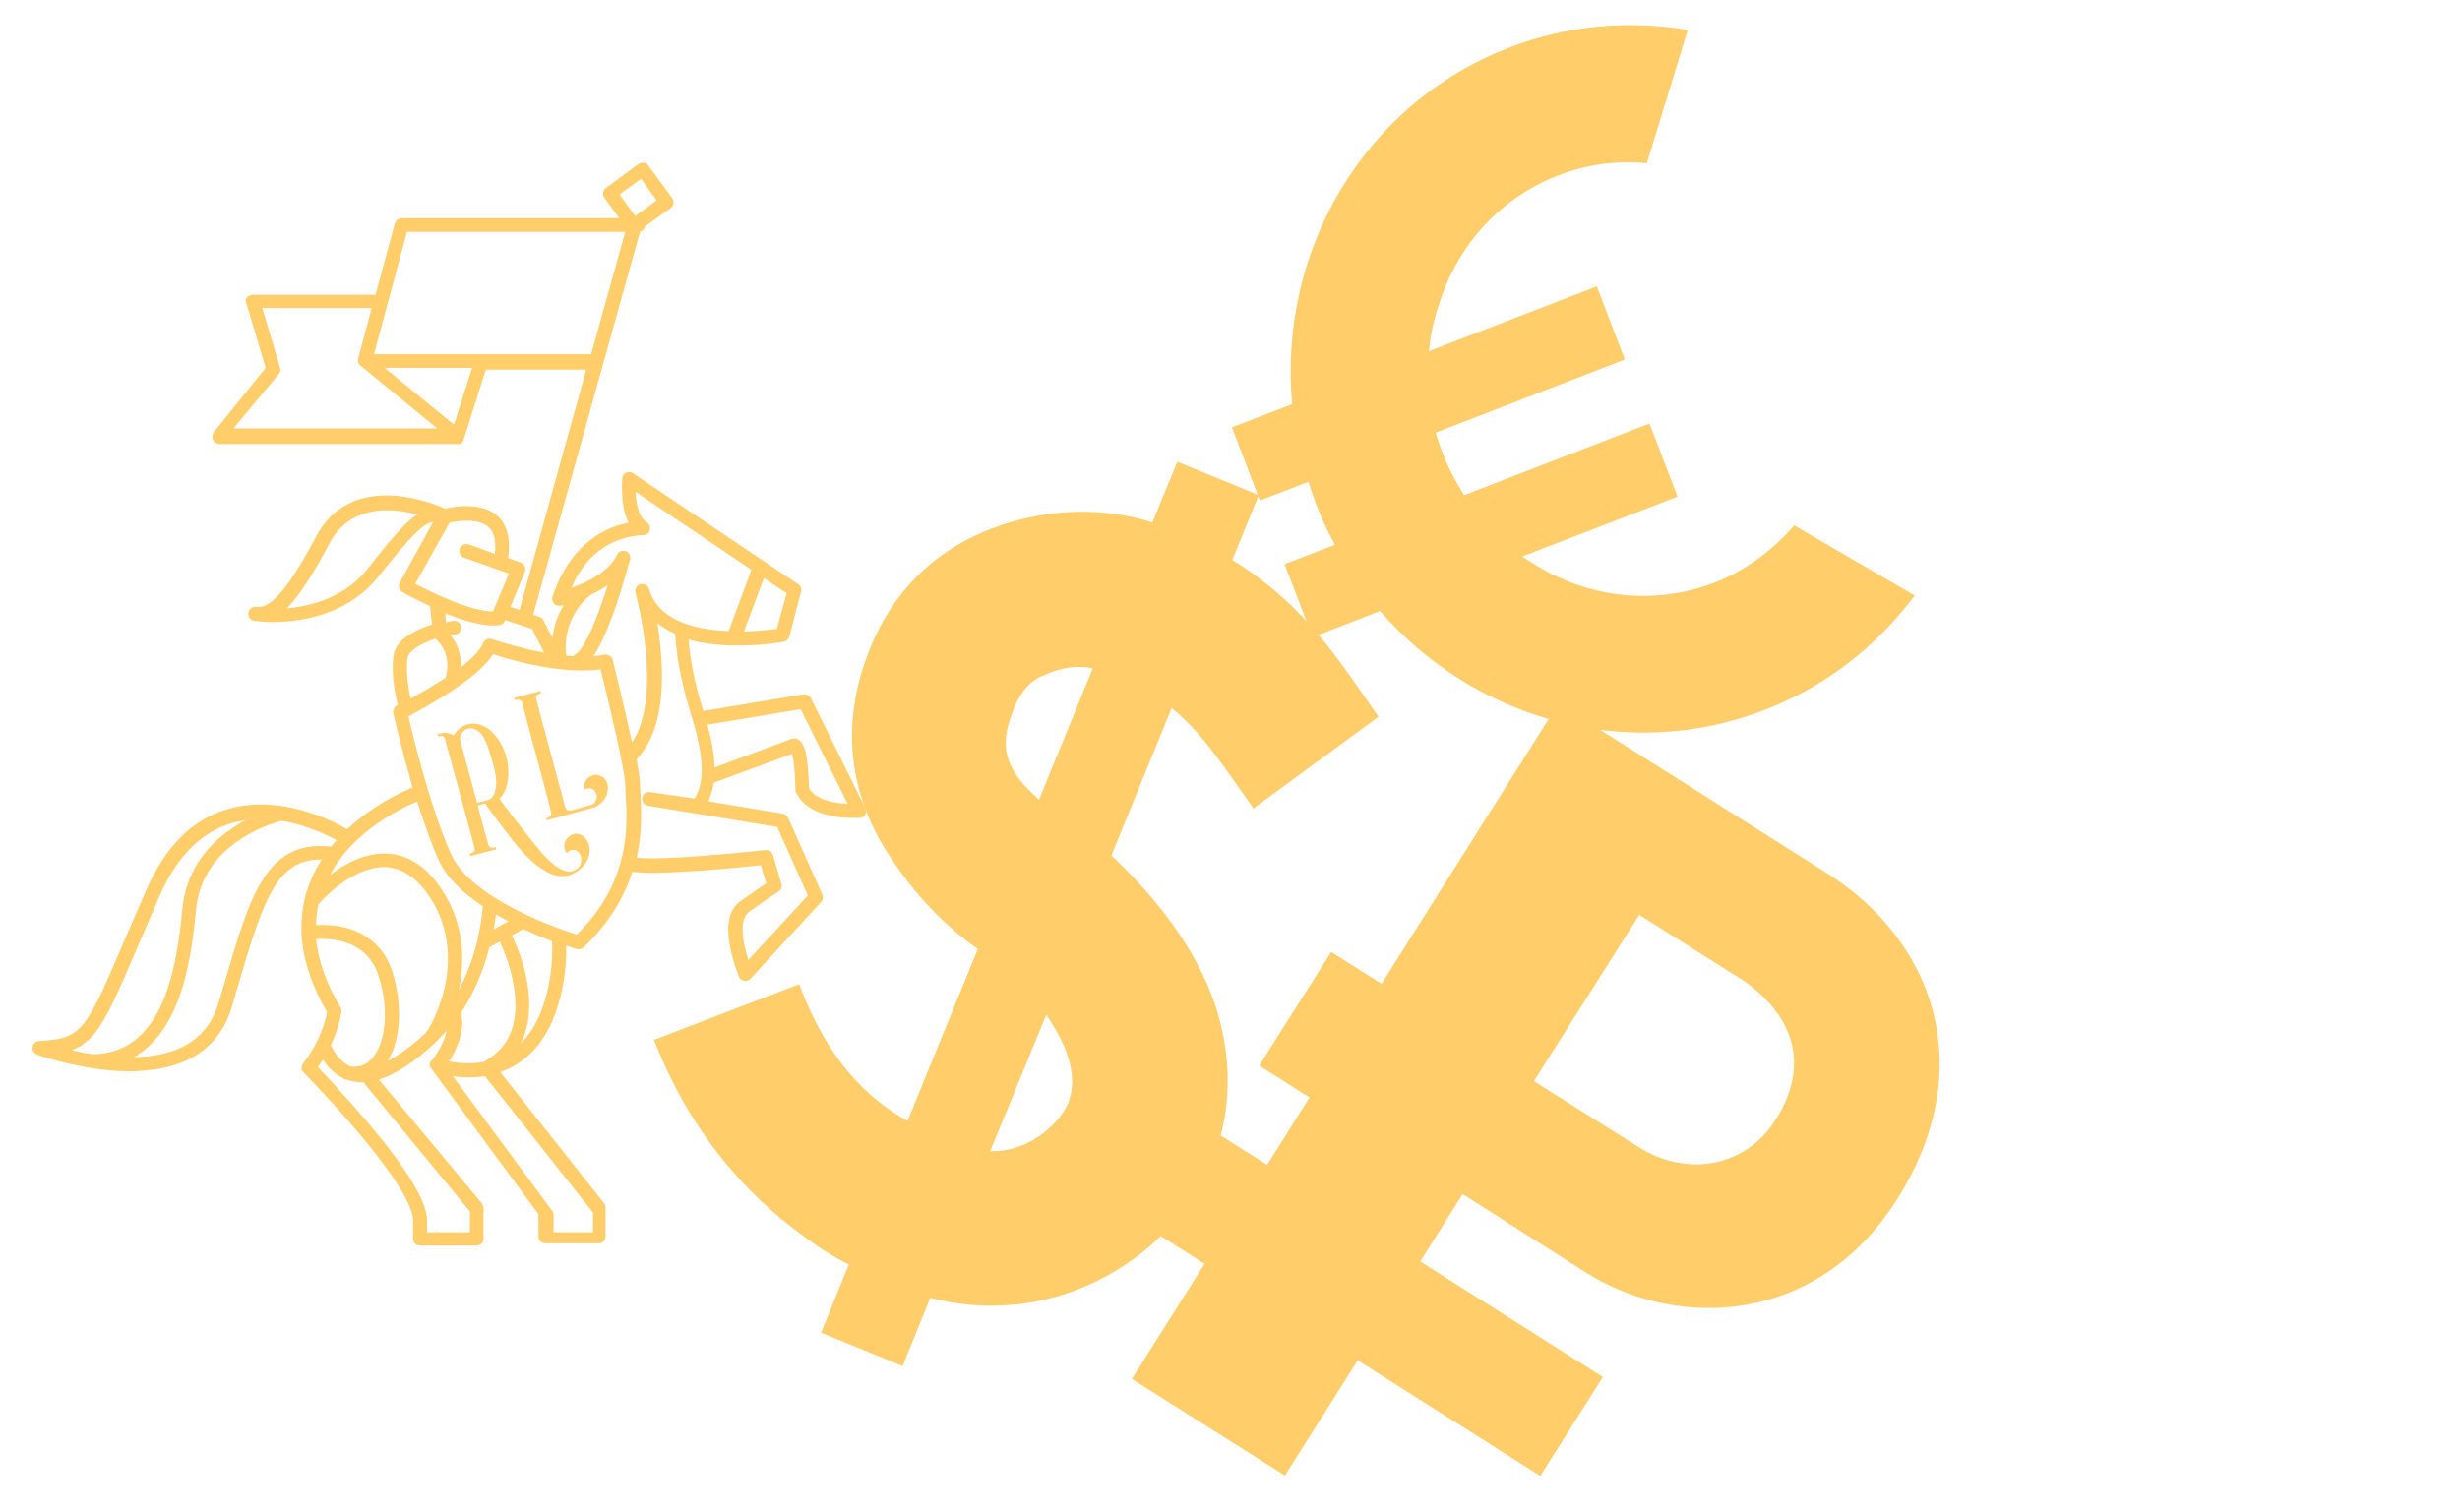
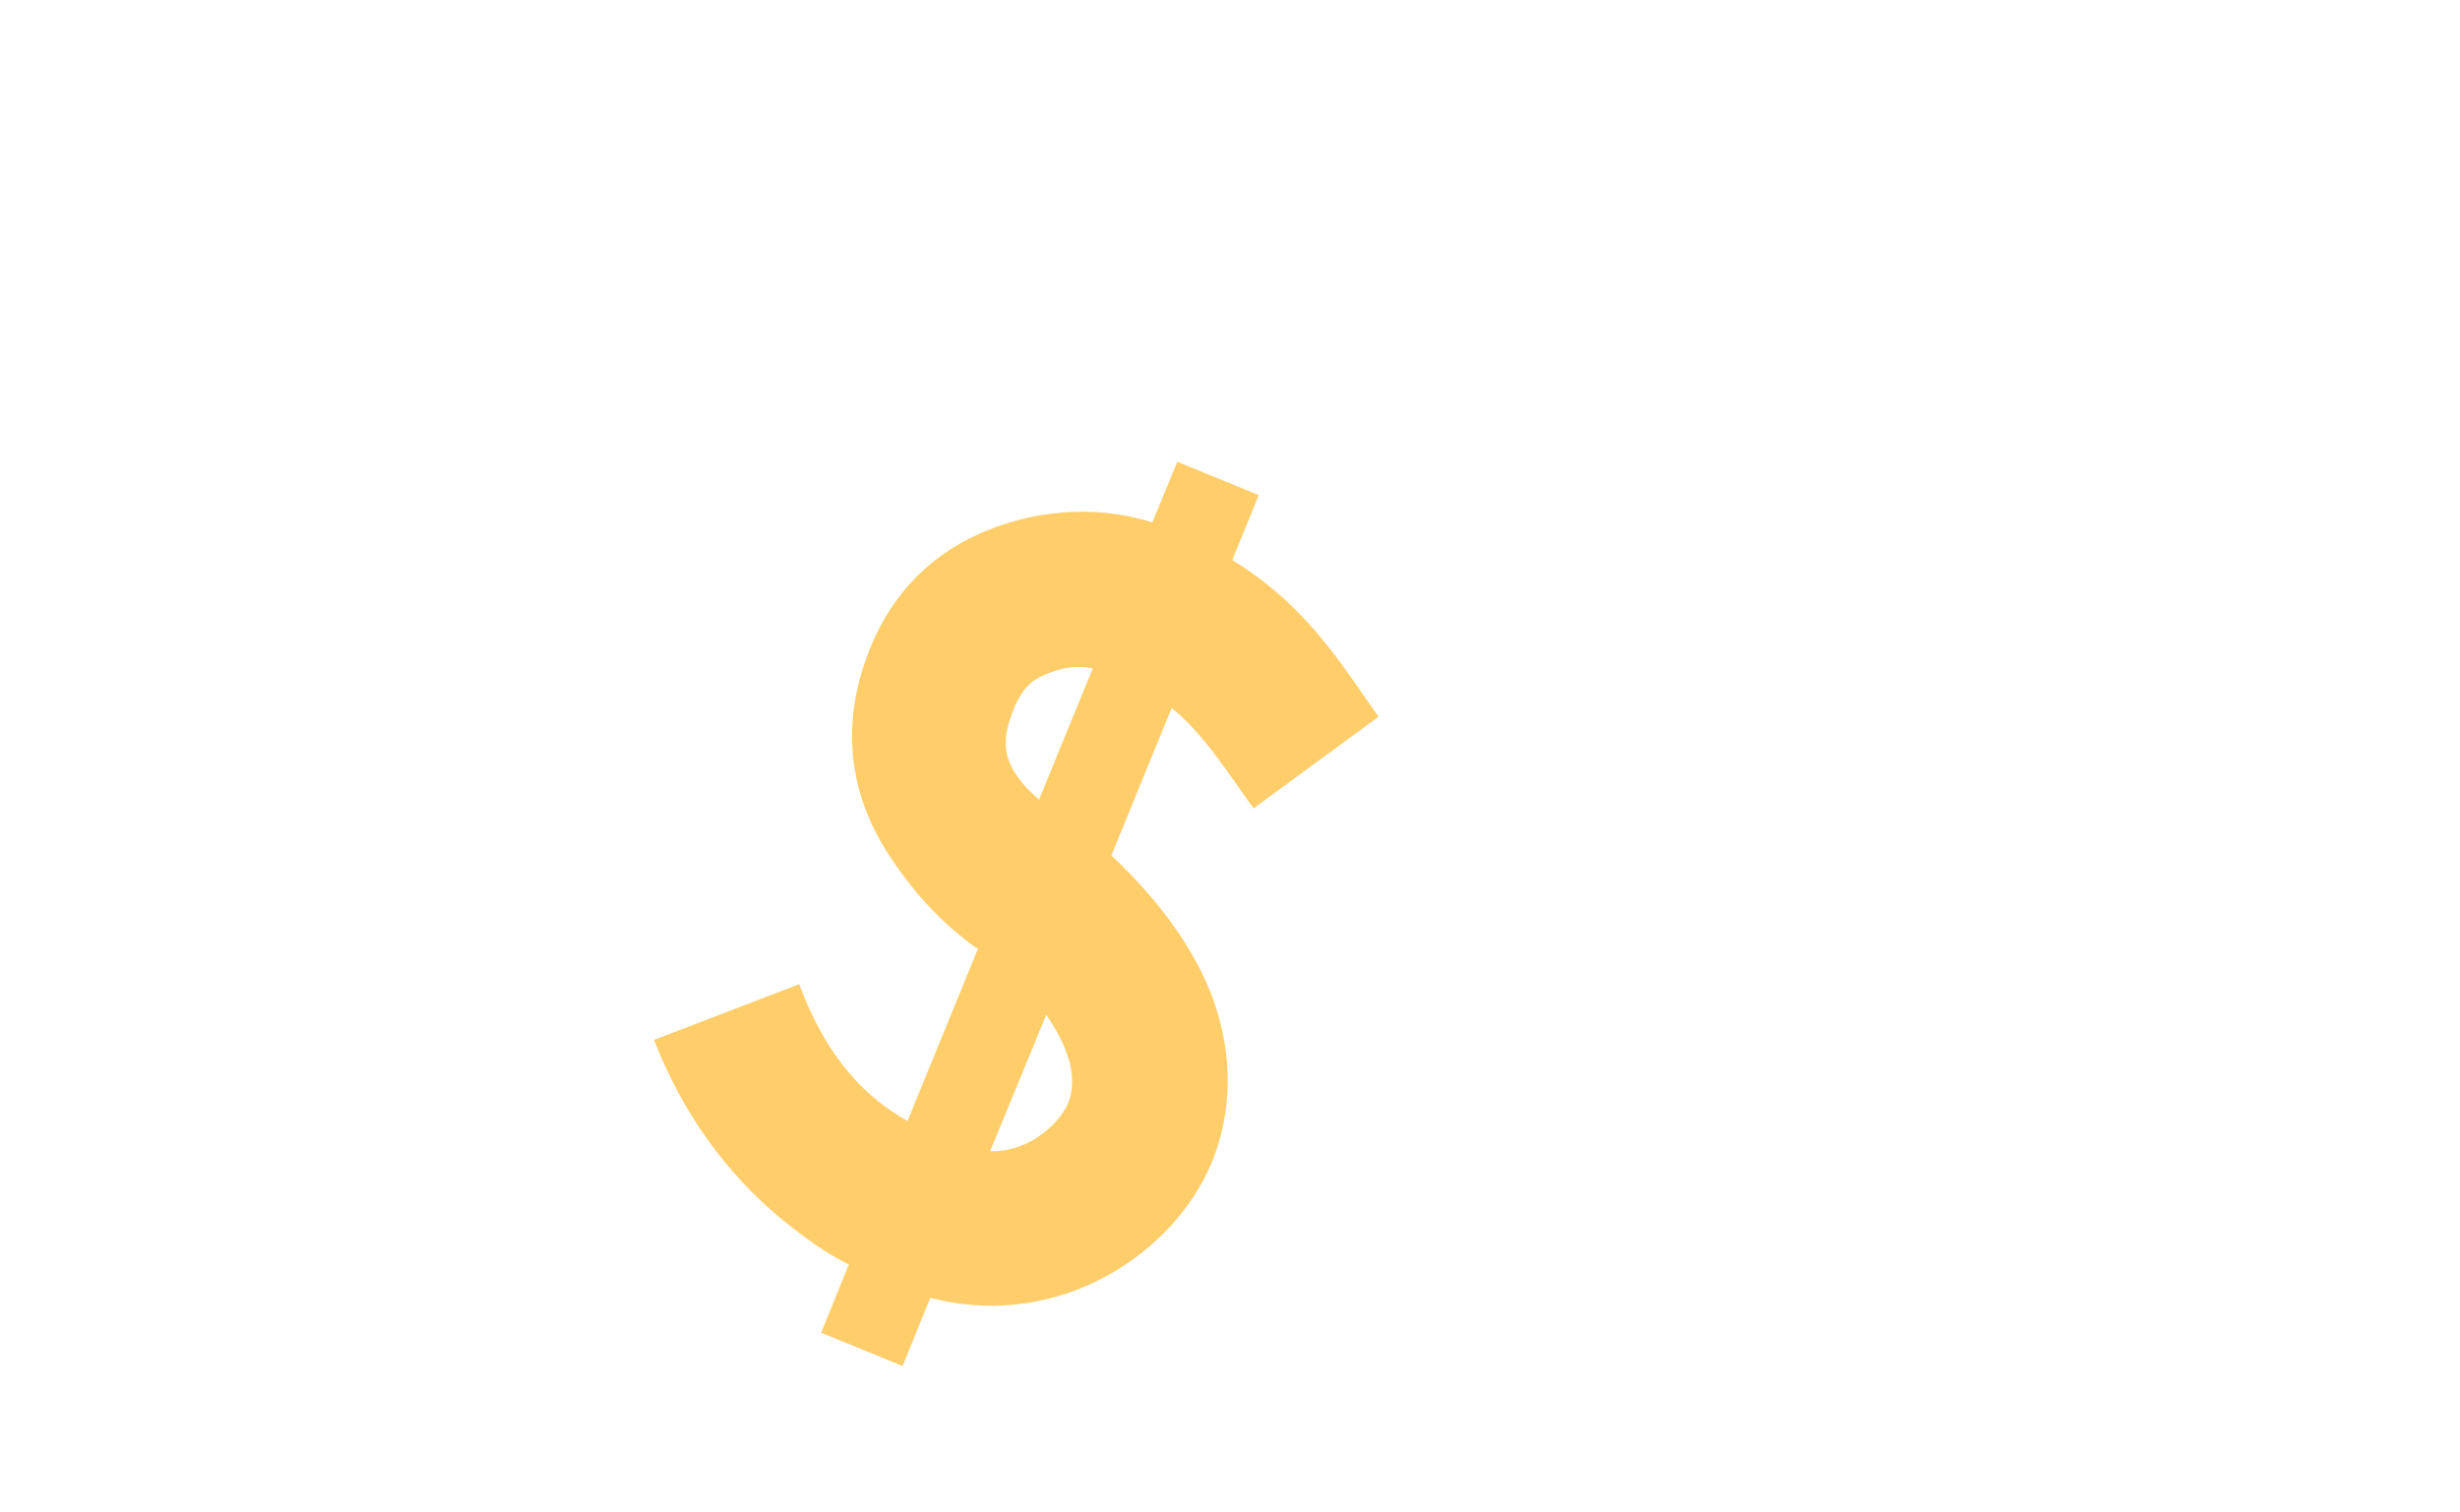
<svg xmlns="http://www.w3.org/2000/svg" id="Layer_1" x="0px" y="0px" viewBox="0 0 649.2 399" style="enable-background:new 0 0 649.2 399;" xml:space="preserve">
  <style type="text/css"> .st0{fill:#FFCE6B;} </style>
-   <path class="st0" d="M228.3,213.2L214,184.3c-0.4-0.7-1.2-1.1-2-1l-26.4,4.4l0,0c-2.8-8.8-3.6-15.4-3.9-18.9 c2.4,0.7,5.1,1.2,8.1,1.4c1.8,0.2,3.5,0.2,5.2,0.2c6.5,0,11.6-0.9,11.8-1c0.7-0.1,1.3-0.7,1.5-1.3l3.1-11.9c0.2-0.8-0.1-1.6-0.8-2 L167,124.9c-0.5-0.4-1.2-0.4-1.8-0.1s-1,0.9-1,1.5c0,0.1-0.2,2.9,0.1,6c0.3,2.3,0.8,4.2,1.6,5.7c-1.6,0.3-3.5,0.8-5.6,1.8 c-3,1.4-5.6,3.4-7.9,5.9c-2.8,3.1-5,7.1-6.6,11.8c-0.2,0.6-0.1,1.3,0.4,1.8c0.4,0.5,1.1,0.7,1.8,0.6c0.1,0,0.4-0.1,0.8-0.2 c-1.3,2.1-2.6,5-3,8.7l-2.4-4.7c-0.2-0.4-0.6-0.8-1.1-0.9l-1.6-0.5l28.2-101.1c0.7-0.2,1.2-0.7,1.3-1.4l6.8-4.9 c0.8-0.6,1-1.8,0.4-2.6l-6.3-8.6c-0.3-0.4-0.7-0.7-1.2-0.7c-0.5-0.1-1,0-1.4,0.3l-8.6,6.3c-0.8,0.6-1,1.8-0.4,2.6l3.9,5.4H106 c-0.8,0-1.6,0.6-1.8,1.4l-5.1,18.8H66.7c-0.6,0-1.1,0.3-1.5,0.7s-0.4,1-0.2,1.5l5.1,17.1l-13.7,17c-0.4,0.6-0.5,1.3-0.2,2 c0.3,0.6,1,1.1,1.7,1.1h63l0,0l0,0l0,0c0.1,0,0.1,0,0.2,0l0,0h0.1l0,0c0.1,0,0.1,0,0.2,0l0,0c0,0,0.1,0,0.1-0.1c0,0,0,0,0.1,0 c0,0,0.1,0,0.1-0.1l0,0l0.1-0.1l0,0l0.1-0.1l0,0l0.1-0.1l0,0l0,0l0.1-0.1l0,0c0,0,0-0.1,0.1-0.1l0,0c0,0,0-0.1,0.1-0.1 c0,0,0,0,0-0.1v-0.1l0,0l0,0l5.9-18.6h26.5L137.1,161l-2.4-0.8l3.8-9.2c0.2-0.5,0.2-1,0-1.5s-0.6-0.8-1.1-1l-3.3-1.2 c0.7-5-0.2-8.7-2.8-11.1c-4.3-3.8-11.5-2.5-13.8-1.9c-1.7-0.8-6.7-2.8-12.6-3.4c-9.8-0.9-17.2,2.7-21.4,10.6 c-4.2,7.9-7.6,13.2-10.5,16.1c-2.5,2.5-4,2.7-5,2.6c-0.2,0-0.3,0-0.4,0c-1.1-0.1-1.8,0.6-2,1.3c-0.3,0.8,0.1,1.8,0.9,2.2 c0.3,0.1,0.5,0.2,1.7,0.3c0.5,0.1,1.4,0.1,2.6,0.2c0.3,0,0.7,0,1.1,0c1.9,0,4.5-0.1,7.3-0.6c8.7-1.4,15.8-5.3,20.5-11.2 c9-11.3,12-14.2,14.6-14.6l-8.8,16c-0.5,0.9-0.2,2,0.7,2.5c0.1,0.1,3.2,1.8,7.3,3.7l0.5,4.8c-0.5,0.2-1.1,0.4-1.6,0.6 c-5.3,2-8.2,4.6-8.6,7.9c-0.6,4.8,0.5,10.2,1.2,12.8c-0.1,0.1-0.2,0.1-0.2,0.1c-0.8,0.4-1.2,1.2-1,2.1c0.1,0.6,2.2,9.5,5.1,19.6 c-0.6,0.2-5.6,2.2-11.3,6.2c-2.2,1.5-4.2,3.1-6,4.8c-1.7-1-4.9-2.7-9-4.1c-3.6-1.2-7.1-2-10.5-2.3c-4.3-0.4-8.3,0-12.1,1.1 c-9.2,2.7-16.3,9.8-21.3,21.1c-2.2,5.1-4.1,9.5-5.8,13.4c-10.5,24.5-11.2,26-22.6,26.7c-0.9,0.1-1.6,0.7-1.7,1.6 c-0.1,0.9,0.4,1.7,1.2,2c0.2,0.1,6.2,2.2,14.1,3.5c3.6,0.6,7.1,0.9,10.3,0.9c0.9,0,1.8,0,2.7-0.1c5-0.3,9.4-1.3,13-3.1 c5.5-2.8,9.3-7.3,11.2-13.5c0.7-2.5,1.4-4.9,2.1-7.2c6.4-21.7,10-32.2,21.7-32c-1.5,2.3-2.6,4.6-3.5,7.1c-3.6,10.1-2,21.2,4.9,33.2 c-0.3,1.8-1.7,7.6-6.3,13.5c-0.6,0.7-0.5,1.8,0.1,2.4c0.1,0.1,7.3,7.4,14.5,15.9c12.3,14.6,14.3,20.6,14.4,22.9v5.1 c0,1,0.8,1.8,1.8,1.8h15c1,0,1.8-0.8,1.8-1.8v-8.1c0-0.4-0.2-0.8-0.4-1.2L100,285c4.4-1.4,9.3-4.6,14.7-9.6l0,0l0,0 c1.1-1.1,2.2-2.2,3.2-3.4c-0.8,4.2-4.1,8.2-4.2,8.2l-0.1,0.1l0,0c0,0,0,0.1-0.1,0.1l0,0c0,0,0,0.1-0.1,0.1l0,0v0.1l0,0v0.1l0,0v0.1 l0,0c0,0.1,0,0.1,0,0.2l0,0v0.1l0,0v0.1l0,0v0.1c0,0,0,0,0,0.1v0.1l0,0l0,0v0.1l0,0c0,0,0,0.1,0.1,0.1l0,0l0.1,0.1l0,0l28.5,38.7 v5.9c0,1,0.8,1.8,1.8,1.8H158c1,0,1.8-0.8,1.8-1.8v-7.7c0-0.4-0.1-0.8-0.4-1.1L132,283c2.6-0.9,5-2.2,7-4c2.7-2.3,4.9-5.4,6.6-9.1 c1.3-2.9,2.3-6.3,3-9.9c0.8-4.7,0.9-8.6,0.8-10.4c1.6,0.6,2.6,0.9,2.8,0.9s0.3,0.1,0.5,0.1c0.5,0,0.9-0.2,1.3-0.5 c7-6.6,10.8-13.6,12.9-20c1.2,0.2,3,0.3,6.1,0.3c3.2,0,7.3-0.3,12.4-0.6c6.4-0.5,12.6-1.1,15.4-1.4l1.4,4.8 c-1.2,0.8-3.4,2.3-6.8,4.7c-3,2.1-3.9,6.2-2.7,12.2c0.8,4.1,2.3,7.6,2.3,7.7c0.2,0.6,0.8,1,1.4,1.1c0.1,0,0.2,0,0.3,0 c0.5,0,1-0.2,1.4-0.6l18.6-20.2c0.5-0.5,0.6-1.3,0.3-2l-9-20.2c-0.3-0.6-0.8-1-1.4-1.1l-19.7-3.3c0.7-1.5,1.2-3.1,1.5-4.9L209,199 c0.2,0.7,0.5,2.1,0.7,4.7c0.2,2.5,0.2,4.7,0.2,4.7c0,0.3,0.1,0.5,0.2,0.8c1.5,3.2,4.9,5.4,10,6.3c2,0.4,4,0.4,5.2,0.4 c1,0,1.6,0,1.6,0c0.6,0,1.2-0.4,1.5-0.9C228.6,214.4,228.6,213.8,228.3,213.2z M169.2,47.2l4.1,5.7l-5.7,4.1l-4.1-5.7L169.2,47.2z M73.6,98.7c0.4-0.5,0.5-1.1,0.3-1.7l-4.7-15.7h28.9l-3.6,13.4l0,0l0,0l0,0v0.1c0,0,0,0,0,0.1V95c0,0,0,0,0,0.1v0.1c0,0,0,0,0,0.1 s0,0.1,0,0.2l0,0c0,0.1,0,0.1,0,0.2l0,0c0,0,0,0.1,0.1,0.1c0,0,0,0,0,0.1c0,0,0,0.1,0.1,0.1c0,0,0,0,0,0.1l0.1,0.1l0,0l0,0l0.1,0.1 l0,0l0.1,0.1l0,0l0,0l20.4,16.7H61.6L73.6,98.7z M119.8,112.1l-18.3-15h23.1L119.8,112.1z M155.8,93.5H127l0,0H98.7l8.7-32.3H165 l-9,32.3C155.9,93.5,155.9,93.5,155.8,93.5z M205,166c-1.6,0.2-4.9,0.6-8.7,0.7l5.3-14.1l6,4L205,166z M161.7,143.2 c4.3-2,7.9-1.9,7.9-1.9c0.9,0,1.7-0.5,1.9-1.4c0.2-0.8-0.2-1.7-0.9-2.1c-1.3-0.7-2.3-2.8-2.7-6c-0.1-0.7-0.1-1.3-0.2-2l30.6,20.6 l-6,16.2c-3.9-0.2-8.1-0.7-11.8-2.1c-0.1-0.1-0.2-0.1-0.3-0.1c-4.2-1.7-7.6-4.4-8.9-8.9c-0.3-1-1.3-1.5-2.3-1.3 c-1,0.3-1.5,1.3-1.3,2.3c0.1,0.3,7.4,27-0.9,39.5c-1.9-9-4.7-20-5.1-21.8c-0.2-0.9-1.2-1.5-2.1-1.4c-1,0.2-2,0.3-3,0.4 c1.5-2.2,3.4-6,5.8-12.8c2.2-6.4,3.8-12.6,3.9-12.7c0.2-0.9-0.3-1.9-1.2-2.2s-1.9,0.1-2.3,1c-1.5,3.2-4.9,5.5-8.2,7.1 c0,0-0.1,0-0.1,0.1c-1.3,0.6-2.6,1.1-3.7,1.5C153.2,149.5,156.9,145.5,161.7,143.2z M160.4,154.4c-0.5,1.5-1,3.2-1.6,4.8 c-3.9,11.3-6.3,13.2-6.9,13.5c-0.2,0.1-0.4,0.3-0.6,0.5c-0.6,0-1.2-0.1-1.9-0.1c-0.5-4.5,0.5-8.6,2.9-12.2c1.6-2.4,3.4-3.7,3.8-4 C157.6,156.2,159,155.4,160.4,154.4z M109.1,136.5c-2.9,2.3-6.6,6.6-12.2,13.8c-4.1,5.1-10,8.4-17.6,9.8c-1.3,0.2-2.5,0.4-3.6,0.5 l0.1-0.1c3.1-3.2,6.7-8.7,11.1-17c3.1-5.8,8.2-8.8,15.2-8.8c0.8,0,1.6,0,2.5,0.1c2,0.2,3.9,0.6,5.6,1 C109.8,136,109.5,136.2,109.1,136.5z M118.6,138c2.5-0.6,7.7-1.2,10.3,1.1c1.5,1.4,2.1,3.8,1.7,7.1l-6.9-2.5c-1-0.3-2,0.2-2.4,1.1 c-0.3,1,0.2,2,1.1,2.4l11.9,4.2l-4.2,10c-0.1,0-0.2,0-0.2,0c-3.6,0-9.1-2-13.9-4.2c0,0,0,0-0.1,0c-2.4-1.1-4.6-2.2-6.3-3.1 L118.6,138z M117.5,161.9c5.2,2.1,9.4,3.2,12.5,3.2c0.6,0,1.2,0,1.8-0.1s1.2-0.5,1.4-1.1l0.1-0.2l7.1,2.3l3.2,6.3 c-7.5-1.4-13.7-3.6-13.8-3.6c-0.5-0.2-1-0.1-1.4,0.1c-0.4,0.2-0.8,0.6-1,1.1c-0.4,1-1.6,3-5.7,6.2c0.1-3-0.9-5.4-1.8-7 c-0.3-0.5-0.7-1-1-1.4c0.5-0.1,0.9-0.2,1.3-0.2c1-0.2,1.7-1.1,1.5-2.1s-1.1-1.7-2.1-1.5c-0.1,0-0.8,0.1-1.9,0.4L117.5,161.9z M107.5,173.9c0.3-2.3,3.9-4.1,7.4-5.3c1.4,1.2,4.3,4.6,2.7,10.3c-0.6,0.4-1.3,0.9-2.1,1.3c-2.6,1.7-5.2,3.1-7.1,4.2 C107.8,182,107.1,177.6,107.5,173.9z M99.7,217.3c4.9-3.4,9.3-5.3,10.4-5.7c1.7,5.3,3.6,10.8,5.6,15.3c1.9,4.3,5.8,8.4,11.7,12.3 c-0.1,1.9-0.6,6.1-2,11.3c-0.9,3.2-2.3,7-4.4,11c0.1-0.4,0.2-0.8,0.3-1.2c1.3-7.1,1.4-17.7-6.1-27.4c-3.8-5-8.4-7.5-13.5-7.6 c-5.6-0.1-10.9,2.8-14.6,5.7C90.3,224.7,95.6,220.2,99.7,217.3z M130.3,245.3c0.3-1.5,0.4-2.8,0.6-3.9c1.1,0.6,2.2,1.2,3.3,1.8 L130.3,245.3z M112.3,272.7c-3.6,3.4-7,5.8-10,7.4c3.5-5.6,4-14.9,1.2-23.7c-2-6.2-6.6-10.3-13.1-11.7c-2.7-0.6-5.3-0.6-7-0.5 c0-1.9,0.3-3.7,0.6-5.5c0,0,0,0,0.1-0.1s8.5-9.9,17.5-9.7c3.9,0.1,7.5,2.2,10.6,6.2c6.6,8.6,6.6,17.9,5.4,24.3 C116.2,266.7,113,272,112.3,272.7L112.3,272.7z M24.8,273c3.3-4,6.3-10.8,11.6-23.3c1.7-3.9,3.6-8.3,5.8-13.4 c4.5-10.2,10.9-16.6,18.9-19c1.2-0.4,2.5-0.6,3.7-0.8c-1,0.5-2,1.1-3,1.8c-8.2,5.3-12.9,12.8-13.7,21.9C47,252,45,260.8,41.7,267 c-4,7.5-9.6,11.2-17.4,11.3c-1.9-0.3-3.8-0.7-5.4-1.1C21.2,276.4,23,275.1,24.8,273z M69.6,231.8c-4,6.1-6.6,14.9-9.9,26.1 c-0.7,2.3-1.4,4.7-2.1,7.1c-1.6,5.2-4.7,8.9-9.3,11.3c-3.9,1.9-8.4,2.7-13,2.8c3.9-2.2,7.1-5.7,9.6-10.4c3.5-6.6,5.7-15.9,6.8-28.3 c0.7-7.9,4.7-14.3,12-19c4.7-3.1,9.4-4.4,10.7-4.7c2.6,0.4,5,1.1,6.9,1.8c3.3,1.1,5.9,2.4,7.6,3.3c-0.2,0.2-0.3,0.3-0.5,0.5 c-0.4,0.4-0.7,0.8-1,1.2C79.6,222.6,73.9,225.2,69.6,231.8z M83.4,247.9c1.4-0.1,3.7-0.1,6.1,0.4c5.3,1.2,8.8,4.3,10.4,9.3 c2.8,8.4,2,17.5-1.7,21.8c-1.5,1.7-3.5,2.5-5.7,2.1c-2.1-0.9-3.8-2.7-5.2-5.6c2.3-4.9,2.8-8.6,2.8-8.8c0-0.4,0-0.8-0.2-1.1 C86.1,259.7,84,253.6,83.4,247.9z M124,319.8v5.5h-11.3V322v-0.1c-0.2-4.9-5.2-13.2-15.3-25.2c-5.6-6.6-11.2-12.6-13.5-15 c0.5-0.7,0.9-1.3,1.3-2c1.5,2.3,3.3,3.9,5.3,4.9c0.2,0.2,0.5,0.3,0.8,0.4c0.1,0,0.1,0,0.2,0c0.5,0.2,1,0.3,1.5,0.4 c0.8,0.2,1.6,0.3,2.5,0.3c0.1,0,0.3,0,0.4,0L124,319.8z M124,263.4c2-3.7,3.6-7.7,4.8-12c0.1-0.5,0.2-0.9,0.4-1.4l2.7-1.4 c1.1,2.3,2.9,6.8,3.7,11.8c1.5,9.2-0.9,15.8-7.3,19.5c-0.2,0.1-0.3,0.3-0.5,0.4c-2.8,0.5-5.9,0.5-9.3-0.1c1.8-2.8,4.1-7.5,3.3-12.1 c0-0.2-0.1-0.4-0.2-0.6C122.4,266.2,123.3,264.8,124,263.4z M156.5,320.1v5.2h-10.4v-4.6c0-0.4-0.1-0.8-0.4-1.1l-26.2-35.5 c1.4,0.2,2.8,0.3,4.1,0.3c1.5,0,3-0.1,4.4-0.3L156.5,320.1z M145.7,248.9c0,0,0.3,4.8-0.8,10.6c-0.9,4.9-2.9,11.5-7.5,16 c2.2-4.3,2.8-9.6,1.8-15.8c-0.9-5.6-3-10.4-4.1-12.8l2.5-1.4c0.2-0.1,0.3-0.2,0.4-0.3c2.8,1.3,5.4,2.4,7.6,3.2 C145.7,248.5,145.7,248.7,145.7,248.9z M152.2,246.7c-5.1-1.6-28-9.5-33.2-21.3c-5.3-11.8-10-31-11.2-36.3c1.9-1,5.7-3.1,9.7-5.6 c6.6-4.2,10.8-7.8,12.6-10.8c3.9,1.3,14.2,4.3,23.7,4.3c1.6,0,3.2-0.1,4.7-0.3c2.1,8.5,6.5,26.7,6.5,30.6c0,0.7,0.1,1.6,0.1,2.6 C165.6,217.3,166.6,232.7,152.2,246.7z M171.6,209.1c-1-0.2-2,0.5-2.1,1.5c-0.2,1,0.5,2,1.5,2.1l12.2,2c0.2,0.1,0.4,0.1,0.7,0.1 c0,0,0,0,0.1,0l21.1,3.5l8.1,18.1l-15.7,17c-0.4-1.2-0.8-2.7-1.1-4.2c-0.5-2.5-1-6.9,1.3-8.5c5.4-3.9,7.7-5.3,7.7-5.3 c0.7-0.4,1.1-1.3,0.8-2.1l-2.2-7.6c-0.3-0.9-1.1-1.4-2-1.3c-0.1,0-8,0.9-16.4,1.5c-11.4,0.9-15.8,0.7-17.6,0.5 c1.6-7.1,1.2-13.2,1-16.9c-0.1-1-0.1-1.8-0.1-2.4c0-1.3-0.4-3.7-0.9-6.7c2.8-2.9,4.8-7,5.8-12.1c0.9-4.3,1.1-9.3,0.7-15 c-0.2-3.2-0.6-6.2-1-8.8c1,0.8,2.1,1.5,3.4,2.2c0.4,0.2,0.8,0.4,1.3,0.6c0.1,2.9,0.8,10.6,4.2,21.4c4.1,13,3,18.7,0.9,22.1 L171.6,209.1z M213.5,208c0-0.9-0.1-3.1-0.3-5.3c-0.4-4.9-1.3-7.1-3-7.7c-0.4-0.1-0.8-0.1-1.2,0l-20.4,7.6 c-0.1-3.2-0.7-6.9-1.9-11.3l24.6-4.1l12.4,25C220.1,212,215.1,211.1,213.5,208z" />
  <g>
-     <path class="st0" d="M155.6,205.1c1.1-0.7,2-0.8,3-0.2c1.2,0.5,1.6,1.4,1.8,2.5c0.1,1.4-0.2,2.7-1.1,3.9c-1,1.1-2,1.8-3.4,2.1 l-7,1.9l-3.7,1l0,0l-1,0.2l-0.1-0.5c0.5-0.1,1-0.4,1.2-0.7c0.2-0.2,0.2-0.6,0.1-1.1c-0.8-3.3-2.1-8.1-3.8-14.4s-3-11.1-3.8-14.4 c-0.3-0.7-1-0.8-1.9-0.6l-0.2-0.6l6.9-1.8l0.2,0.6c-1.1,0.3-1.5,0.6-1.3,1.5c0.8,3.1,2,7.6,3.7,13.8c1.6,6.1,2.9,10.6,3.7,13.8l0,0 c0.2,1,0.5,1.5,0.8,1.7s0.8,0.2,1.9-0.1l3.9-1.1c1-0.2,1.5-0.6,1.8-1.5c0.4-0.6,0.2-1.5-0.3-2.2c-0.1-0.4-0.6-0.6-1.1-0.8 c-0.5,0-1.1,0-1.7,0.3c-0.1-0.5,0-1.3,0.2-1.9C154.5,206,155,205.4,155.6,205.1z" />
-     <path class="st0" d="M128.7,211.2c1.6-0.4,2.2-2.5,2.2-4c0.2-1.5-0.2-3.5-1-6.3c-0.7-2.5-1.4-4.7-2.2-6.1c-1.4-2.7-4.5-3.5-5.9-1.1 c-0.4,0.6-0.5,1.3-0.3,1.9l4.4,16.3L128.7,211.2z M155.4,226c-0.4,1.5-1.4,2.8-2.8,3.8c-3.8,2.9-7.6,1.2-11.1-1.5 c-3.8-3-7-7.5-10-11.4c-1.4-1.9-2.5-3.4-3.5-4.8l-1.9,0.5c0.8,3.4,1.8,6.8,2.7,10.1c0.1,0.5,0.3,0.7,0.6,1c0.3,0.1,0.7,0.1,1.4-0.1 l0.2,0.6l-6.9,1.8l-0.2-0.6c0.5-0.1,0.8-0.3,1.1-0.5c0.2-0.3,0.4-0.6,0.2-1.2c-2.5-9.6-5.2-19-7.7-28.4c-0.1-0.5-0.3-0.7-0.6-1 c-0.3-0.1-0.7-0.1-1.3,0.1l-0.2-0.6l0.7-0.2c1.3-0.3,2.4-0.2,3.6,0.5c1.7-2.7,4.6-3.7,7.3-2.7c1.3,0.5,2.2,1.1,3.1,2.1 c1.7,1.8,2.9,3.9,3.5,6.3c0.6,2.2,0.7,4.2,0.4,6.3s-1,3.6-2.2,4.7c0.8,1.3,2.1,2.7,3.3,4.5c2.8,3.4,5.2,6.8,8.1,10.1 c1.8,1.9,5.9,6.2,8.8,4.1c1-0.5,1.3-1.5,1.4-2.4c0.1-2.3-2.2-3.8-3.8-1.9c-0.4-0.4-0.7-1.1-0.7-1.7c0-0.6,0.1-1.3,0.5-1.8 C152.1,217.8,156.7,221.6,155.4,226z" />
-   </g>
+     </g>
  <path id="path1708" class="st0" d="M309.2,186.9c6.4,5.2,11,11.5,16.6,19.4l5,7.1l33-24.2l-4.6-6.6c-8-11.5-17.1-24.4-34-34.8 l7-17.1l-21.5-8.8l-6.6,16c-10.9-3.5-27.7-5-45.9,3.1c-14,6.3-24.3,17.6-29.7,33.1c-6.6,18.5-4.2,36.6,6.9,52.8 c7.8,11.7,15.6,18.4,21.2,22.6l1.2,0.8l0.3,0.1l-18.6,45.5c-10.3-5.8-20.9-15.5-28.6-36.1l-38.3,14.7c7.4,19.1,18.7,34.8,33.5,47.2 c7.4,5.9,11.6,8.9,17.9,12.1l-7.3,18l21.5,8.8l7.3-18c14.6,3.8,29.9,2.4,43.7-4.3c13.8-6.7,25.1-18.2,30.6-31.5 c5.5-13.5,5.6-28.4,0.3-43.2c-4.8-13-14-25.7-26.8-37.8L309.2,186.9z M274.2,211.1c-10-8.8-10.1-14.9-7-23.1 c2.3-6.3,5.4-8.5,7.7-9.5c5.1-2.4,9.1-2.9,13.5-2.1L274.2,211.1z M276.1,267.9c6.2,8.9,8.4,17,5.7,23.5c-1.7,4.1-9.2,12.7-20.5,12.5 L276.1,267.9z" />
-   <path id="path1706" class="st0" d="M473.5,138.7c-5.7,6.6-12.9,11.9-21,15.1c-13.5,5.2-28.4,4.6-41.6-1.6c-3.3-1.5-6.3-3.4-9.2-5.3 l41-15.8l-7.4-19.3l-48.9,18.9c-2.1-3.3-4.1-7-5.6-10.9c-0.7-1.9-1.4-3.6-1.9-5.6l49.9-19.3l-7.4-19.3l-44.3,17.1 c0.5-6,2.2-11.6,4.4-17.2c5.6-13.5,16.2-24,29.7-29.2c7.5-2.9,15.4-4,23.4-3.2l10.8-35.2c-15.4-2.6-31.8-1.3-47.2,4.7 c-38.6,14.9-60.9,54-57.2,94.1l-15.9,6.1l7.4,19.3l12.8-4.9l1.9,5.6c1.5,3.9,3.2,7.6,5.1,11l-13.3,5.1l7.4,19.3l17.8-6.9 c24.9,28.6,65.1,40.2,101.5,26.1c16.4-6.3,29.7-17,39.6-30.2L473.5,138.7z" />
-   <path class="st0" d="M418.5,335.9c24.1,15.2,61.1,14.1,82.2-19.4c21.1-33.4,10.8-67.1-18.1-85.7l-71.3-45.1l-46.7,74l-13.3-8.4 l-19,30l13.3,8.4l-11.2,17.8l-13.3-8.4l-16.5,26.1l13.3,8.4L298.7,364l40.4,25.5l19.2-30.4l48.2,30.5l16.5-26.1L374.8,333l11.2-17.8 L418.5,335.9z M432.6,241.5l27.9,17.6c13.9,10.1,16.5,22.9,8.4,36c-8,13.1-23.6,15.7-36.3,7.8l-27.8-17.5L432.6,241.5z" />
</svg>